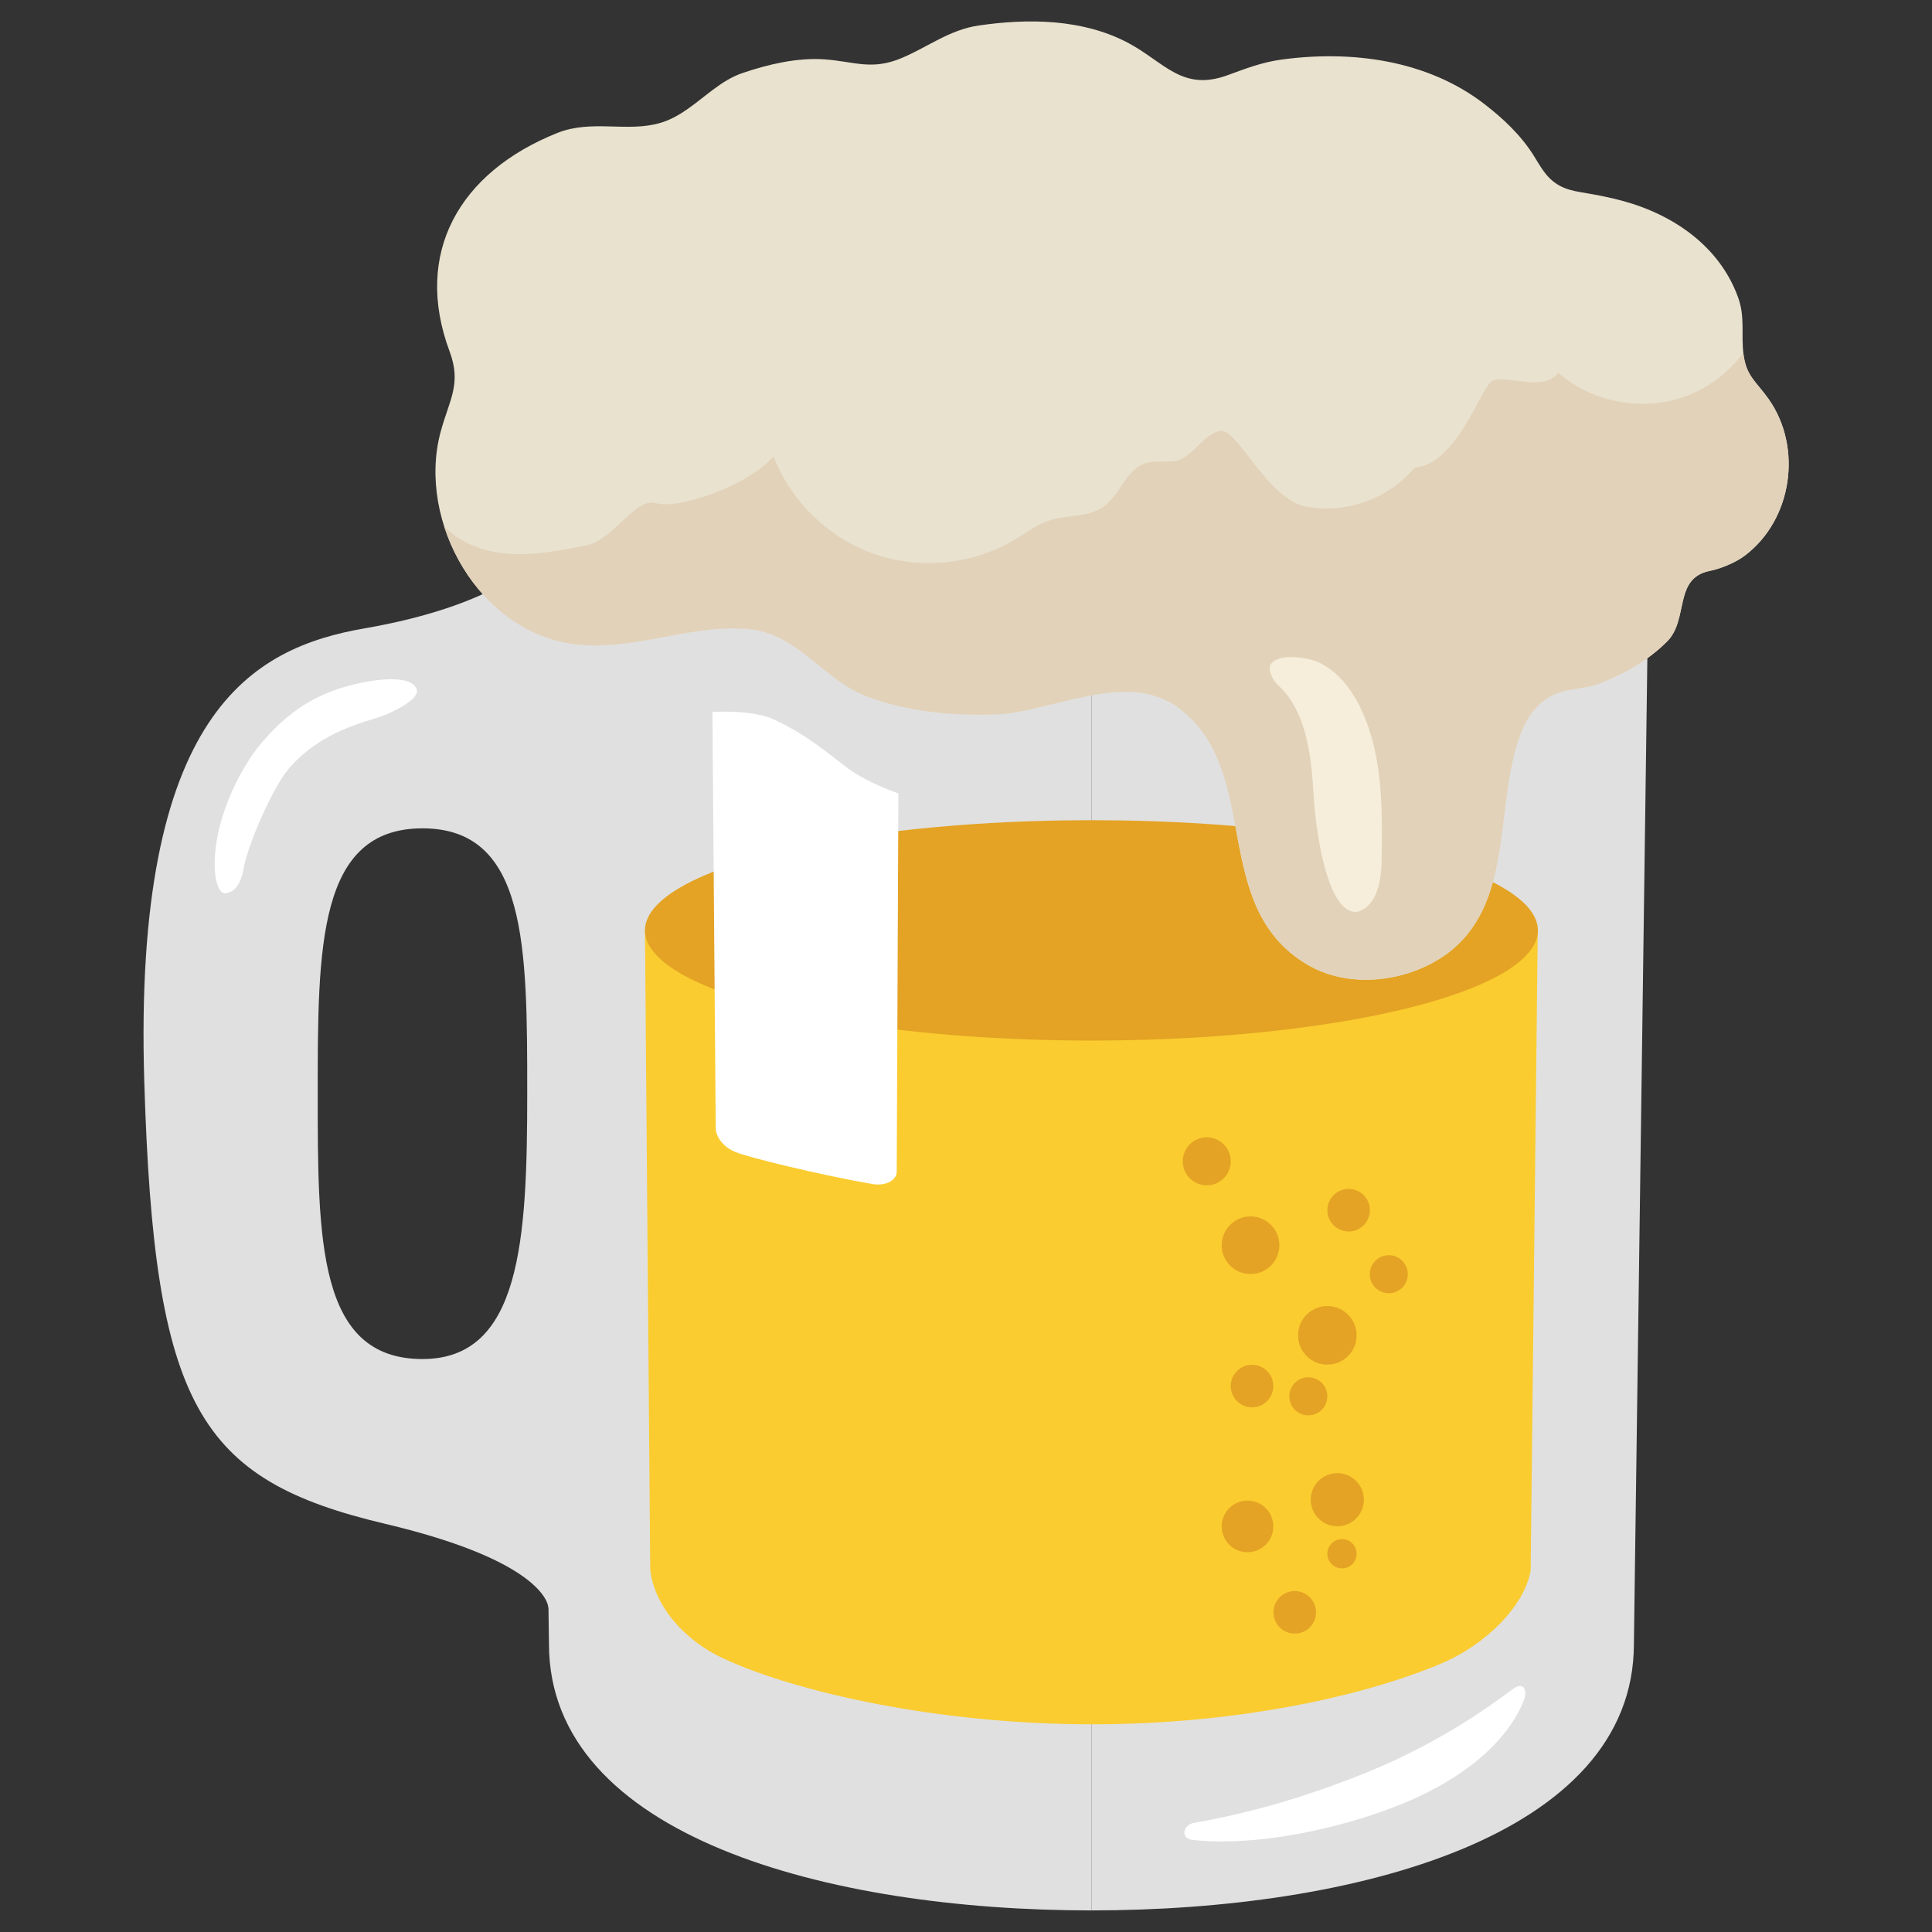
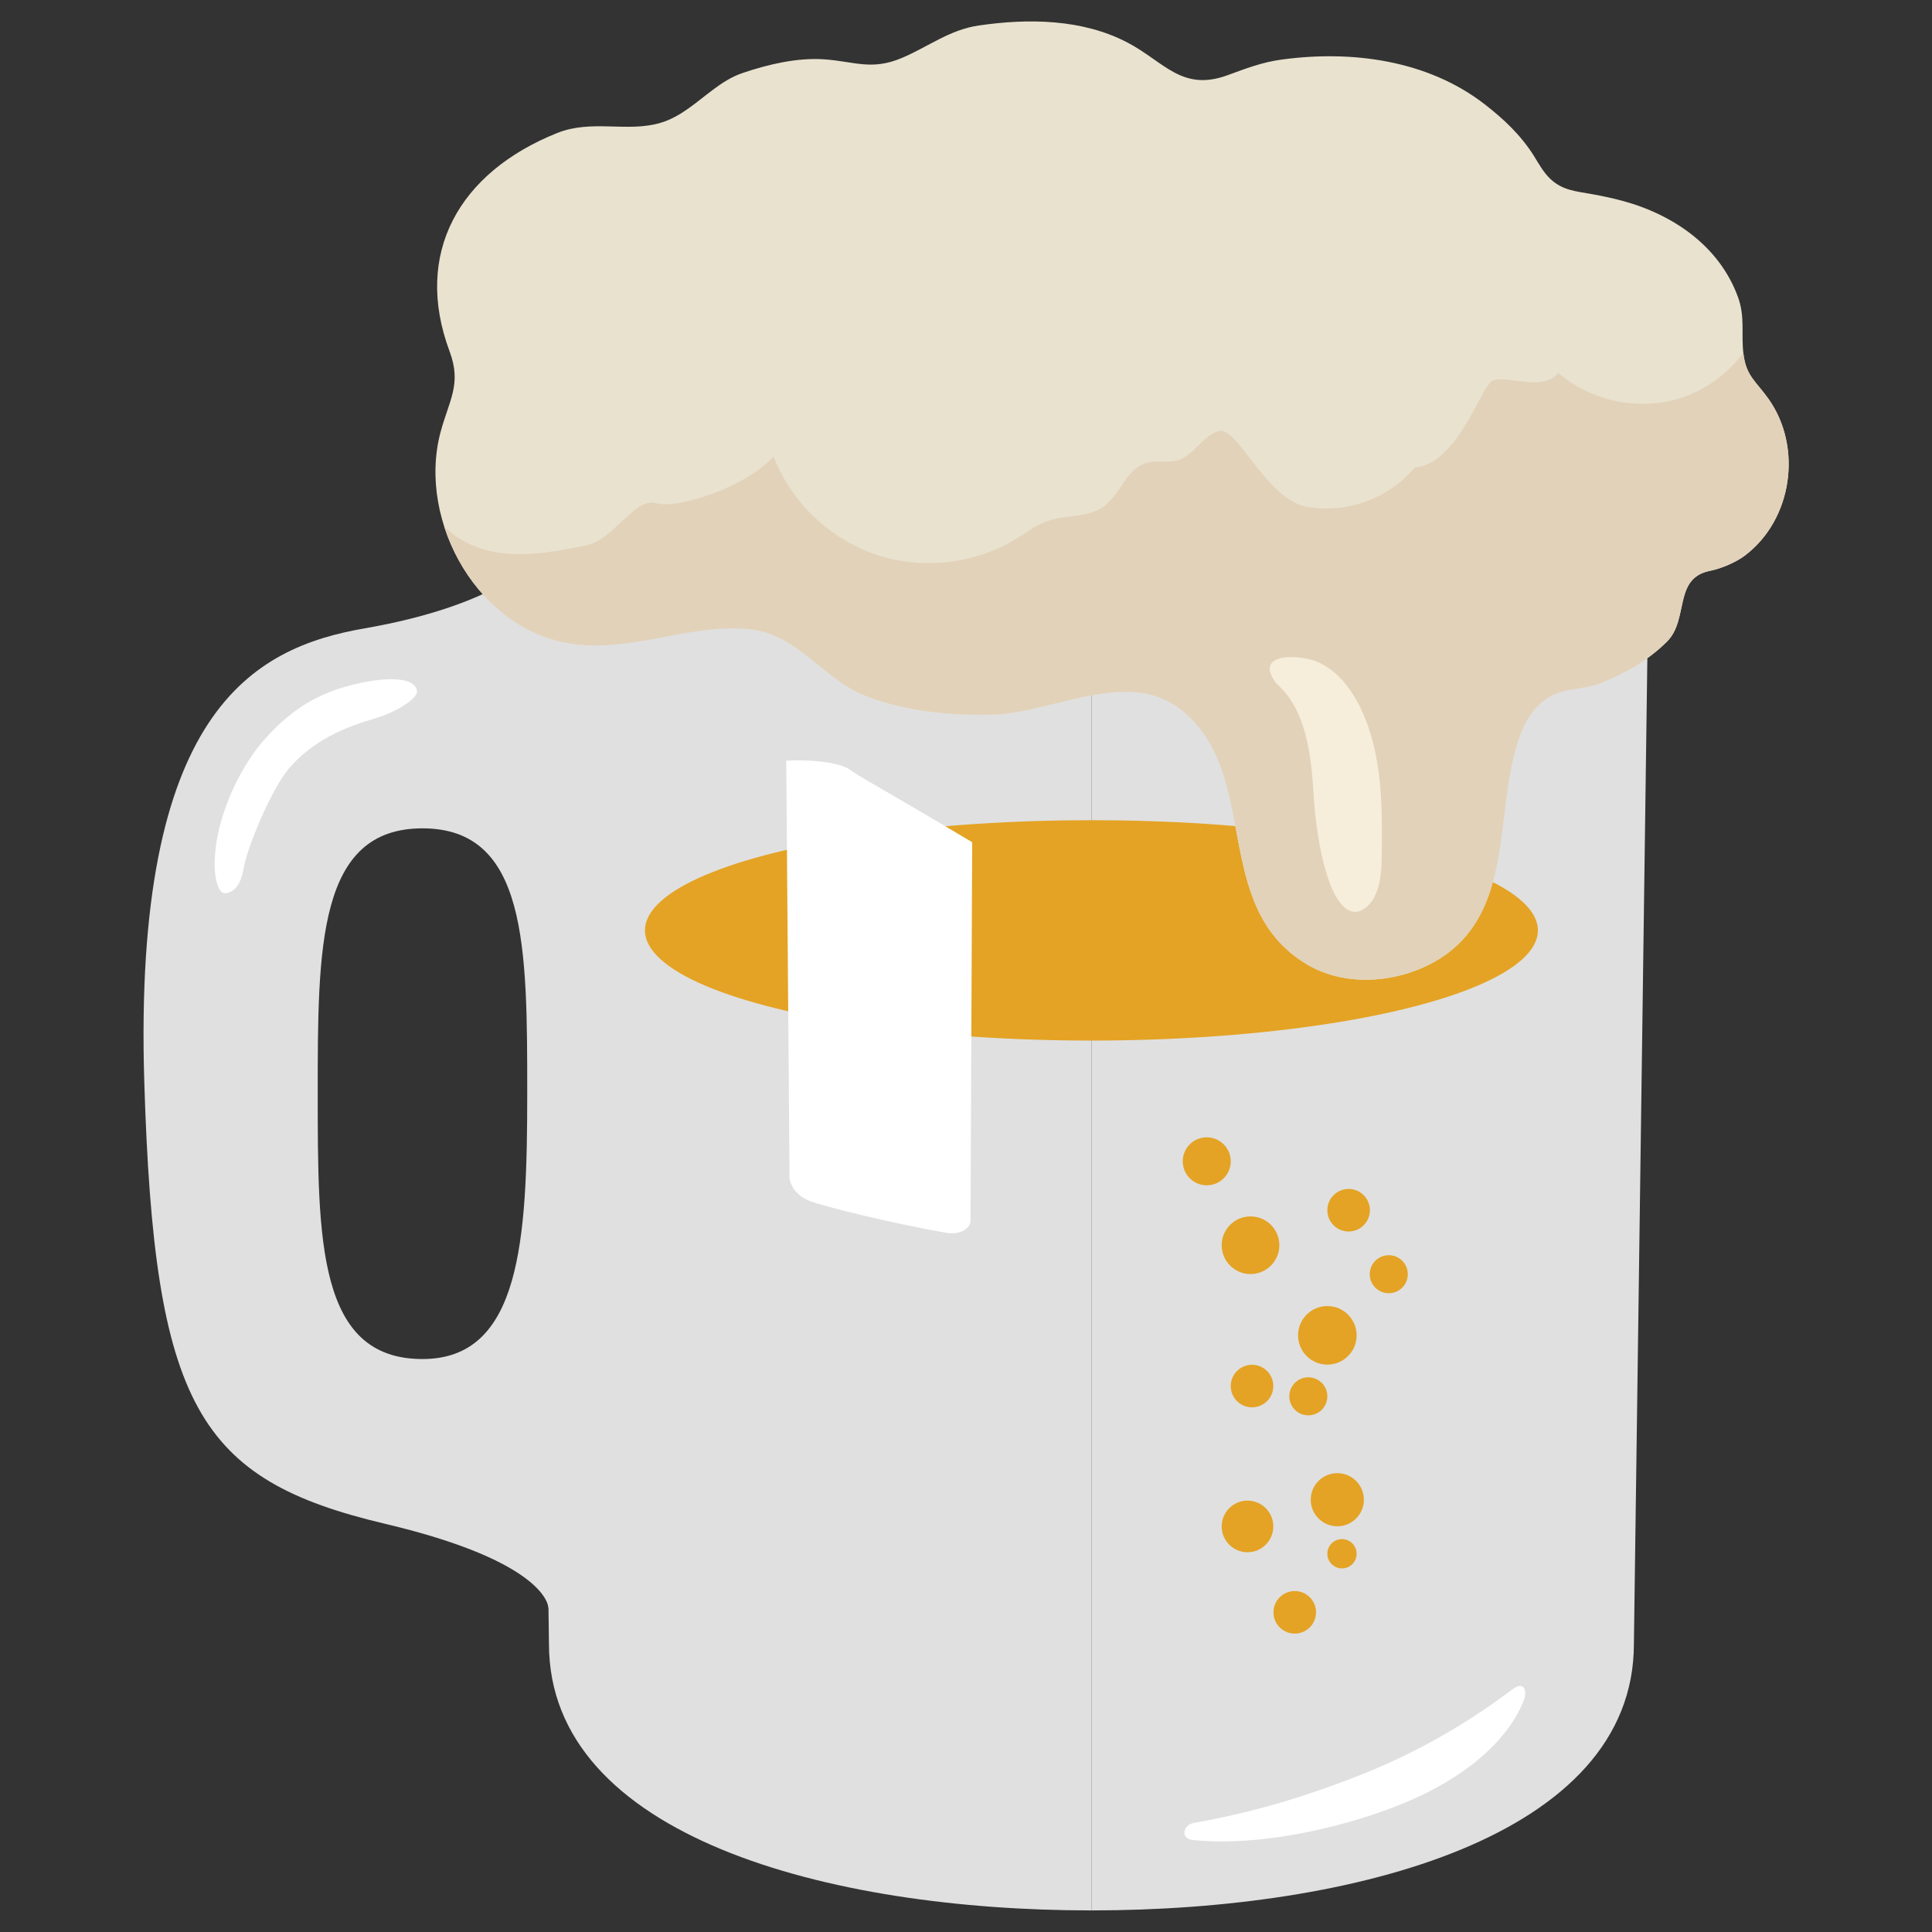
<svg xmlns="http://www.w3.org/2000/svg" xmlns:xlink="http://www.w3.org/1999/xlink" version="1.1" x="0px" y="0px" viewBox="0 0 128 128" style="enable-background:new 0 0 128 128;" xml:space="preserve">
  <rect x="0" y="0" width="128" height="128" fill="#333333" stroke="none" />
  <g id="图层_1">
</g>
  <g id="Layer_2">
    <g>
      <g>
        <path style="fill:#E0E0E0;" d="M40.5,32.5l-5.17,0.25l1.04,76.16c0,12.78,18.54,17.66,35.94,17.66V32.5H40.5z" />
        <path style="fill:#E0E0E0;" d="M104.12,32.5l5.17,0.25l-1.04,76.16c0,12.78-18.54,17.66-35.94,17.66V32.5H104.12z" />
      </g>
-       <path style="fill:#FAFAFA;" d="M72.31,23.86c-9.24,0-17.89,1.06-24.35,2.98c-5.55,1.65-8.86,3.81-8.86,5.78    c0,1.97,3.31,4.13,8.86,5.78c6.46,1.92,15.11,2.98,24.35,2.98s17.89-1.06,24.35-2.98c5.55-1.65,8.86-3.81,8.86-5.78    c0-1.97-3.31-4.13-8.86-5.78C90.2,24.92,81.55,23.86,72.31,23.86z" />
      <g>
-         <path style="fill:#FACC30;" d="M42.73,61.64l0.35,42.37c0.28,2.38,2.23,4.67,4.89,5.89c4.76,2.19,14.08,4.34,24.4,4.34     c9.85,0,18.23-1.96,23.1-4.02c3.08-1.3,5.57-3.92,5.94-6.18l0.47-42.4" />
-       </g>
+         </g>
      <ellipse style="fill:#E4A324;" cx="72.31" cy="61.64" rx="29.58" ry="7.3" />
      <g>
        <path style="fill:#CECFD0;" d="M72.31,43.22c-21.09,0-36.99-4.55-36.99-10.59c0-6.04,15.9-10.59,36.99-10.59     c21.09,0,36.99,4.55,36.99,10.59C109.29,38.66,93.39,43.22,72.31,43.22z M72.31,23.86c-9.24,0-17.89,1.06-24.35,2.98     c-5.55,1.65-8.86,3.81-8.86,5.78c0,1.97,3.31,4.13,8.86,5.78c6.46,1.92,15.11,2.98,24.35,2.98s17.89-1.06,24.35-2.98     c5.55-1.65,8.86-3.81,8.86-5.78c0-1.97-3.31-4.13-8.86-5.78C90.2,24.92,81.55,23.86,72.31,23.86z" />
      </g>
      <g>
        <circle style="fill:#E4A324;" cx="85.78" cy="106.82" r="1.41" />
        <circle style="fill:#E4A324;" cx="88.91" cy="102.94" r="0.97" />
        <circle style="fill:#E4A324;" cx="82.65" cy="101.13" r="1.71" />
        <circle style="fill:#E4A324;" cx="88.6" cy="99.36" r="1.76" />
        <circle style="fill:#E4A324;" cx="82.95" cy="91.83" r="1.41" />
        <circle style="fill:#E4A324;" cx="86.68" cy="92.51" r="1.26" />
        <circle style="fill:#E4A324;" cx="92.01" cy="84.42" r="1.26" />
        <circle style="fill:#E4A324;" cx="79.95" cy="76.94" r="1.59" />
        <circle style="fill:#E4A324;" cx="87.94" cy="88.47" r="1.94" />
        <circle style="fill:#E4A324;" cx="82.85" cy="82.5" r="1.91" />
        <circle style="fill:#E4A324;" cx="89.35" cy="80.18" r="1.41" />
      </g>
      <path style="fill:#E0E0E0;" d="M41.46,41.71l-6.16-4.46c0,0-2.5,2.88-11.14,4.38c-7.4,1.28-15.36,5.5-14.6,30.08    c0.66,21.44,3.55,26.32,15.97,29.25c10.82,2.56,10.8,5.55,10.8,5.55l5.42-3.82V76.17L41.46,41.71z M27.99,90.04    c-6.94,0-6.94-7.87-6.94-17.58c0-9.71,0-17.58,6.94-17.58c6.94,0,6.94,7.87,6.94,17.58C34.93,82.17,34.5,90.04,27.99,90.04z" />
      <path style="fill:#FFFFFF;" d="M101.01,112.5c-0.59,1.71-2.67,4.9-8.57,7.19c-3.63,1.41-8.97,2.66-13.37,2.22    c-0.94-0.09-0.65-1.01-0.01-1.13c3.67-0.65,7.23-1.64,11.46-3.34c5.5-2.22,9.18-5.17,9.7-5.53    C101.1,111.29,101.11,112.21,101.01,112.5z" />
-       <path style="fill:#FFFFFF;" d="M56.17,50.9c-1.55-1.18-2.75-2.22-4.89-3.23c-1.02-0.48-2.63-0.56-4.08-0.51l0.22,27.68    c0.03,0.29,0.29,1.06,1.29,1.48c0.83,0.35,5.58,1.52,9.17,2.14c0.94,0.11,1.51-0.33,1.53-0.8l0,0l0.11-25.09    C58.23,52.11,56.94,51.48,56.17,50.9z" />
+       <path style="fill:#FFFFFF;" d="M56.17,50.9c-1.02-0.48-2.63-0.56-4.08-0.51l0.22,27.68    c0.03,0.29,0.29,1.06,1.29,1.48c0.83,0.35,5.58,1.52,9.17,2.14c0.94,0.11,1.51-0.33,1.53-0.8l0,0l0.11-25.09    C58.23,52.11,56.94,51.48,56.17,50.9z" />
      <path style="fill:#FFFFFF;" d="M24.51,45.13c-3.08,0.52-5.12,1.69-7.16,4.06c-1.39,1.62-3.26,5.17-3.12,8.43    c0.01,0.25,0.14,1.62,0.71,1.56c0.88-0.09,1.12-1.17,1.2-1.63c0.25-1.51,1.92-5.4,3.03-6.67c2.13-2.44,4.97-3.03,6.13-3.43    c0.68-0.24,2.45-1.1,2.32-1.72C27.39,44.72,25.15,45.02,24.51,45.13z" />
      <g>
        <defs>
          <path id="SVGID_1_" d="M47.23,5.95c-1.1,0.82-2.12,1.78-3.44,2.18c-2.21,0.67-4.57-0.24-6.87,0.68      c-6.5,2.6-9.56,7.97-7.13,14.48c0.81,2.18-0.04,3.22-0.61,5.37c-1.56,5.9,2.56,13.33,9.06,14.04c3.89,0.42,7.64-1.41,11.44-1.01      c3.2,0.34,4.85,3.31,7.68,4.42c2.67,1.04,5.67,1.31,8.52,1.23c3.83-0.12,8.84-3.09,12.34-0.34c5.42,4.26,1.89,13.04,8.38,16.9      c2.66,1.58,6.27,1.2,8.79-0.39c4.84-3.05,3.67-9.36,5.08-14.05c0.36-1.25,0.87-2.39,1.98-3.16c1.11-0.77,2.34-0.56,3.56-1.03      c1.64-0.64,3.19-1.52,4.44-2.77c1.46-1.47,0.4-4.2,2.84-4.68c0.75-0.15,1.73-0.57,2.31-1.01c3.15-2.38,3.84-7.17,1.57-10.38      c-0.84-1.18-1.48-1.51-1.66-2.97c-0.17-1.32,0.13-2.47-0.38-3.82c-1.23-3.33-4.27-5.43-7.66-6.34c-0.63-0.17-1.3-0.31-1.95-0.43      c-1.09-0.2-2-0.24-2.83-1.04c-0.43-0.41-0.76-1.01-1.07-1.51c-0.86-1.37-2.01-2.45-3.28-3.43c-3.77-2.91-8.79-3.58-13.45-2.94      c-1.27,0.17-2.38,0.6-3.58,1.04c-3.01,1.09-4.18-0.89-6.59-2.16c-3-1.58-6.59-1.62-9.88-1.14c-1.93,0.28-3.36,1.42-5.09,2.15      c-2.01,0.85-3.14,0.23-5.15,0.09c-1.79-0.12-3.7,0.33-5.38,0.9C48.49,5.07,47.84,5.49,47.23,5.95z" />
        </defs>
        <use xlink:href="#SVGID_1_" style="overflow:visible;fill:#E9E2CF;" />
        <clipPath id="SVGID_2_">
          <use xlink:href="#SVGID_1_" style="overflow:visible;" />
        </clipPath>
        <path style="clip-path:url(#SVGID_2_);fill:#E2D2BA;" d="M117,20.19c-0.64,2.83-2.84,5.26-5.6,6.16     c-2.76,0.9-5.97,0.26-8.16-1.65c-0.98,1.34-3.64,0.04-4.41,0.56c-0.77,0.53-2.3,5.48-5.1,5.72c-1.7,2.05-4.55,3.08-7.17,2.59     s-4.57-5.24-5.74-5.02s-1.83,1.92-3.12,2.01c-0.64,0.05-1.31-0.06-1.91,0.17c-1.23,0.47-1.6,2.08-2.68,2.84     c-1.03,0.73-2.45,0.52-3.65,0.93c-0.77,0.26-1.43,0.77-2.12,1.19c-2.75,1.69-6.27,2.08-9.32,1.05c-3.06-1.04-5.61-3.48-6.77-6.5     c-1.78,2.03-6.38,3.51-7.79,3.1s-2.78,2.43-4.64,2.8c-1.98,0.39-4.01,0.79-6,0.44c-1.99-0.35-3.95-1.61-4.52-3.54     c-0.76,2.6-1.95,5.08-3.49,7.31c7.12,3.3,14.24,6.6,21.36,9.9c0.97,0.45,1.97,0.92,2.72,1.67c1.76,1.76,1.87,4.67,3.58,6.47     c1.82,1.92,4.8,1.99,7.44,1.93c2.54-0.06,5.07-0.12,7.61-0.18c1.18-0.03,2.42-0.04,3.47,0.49c2.91,1.49,2.61,5.98,5.03,8.18     c1.86,1.68,4.69,1.5,7.17,1.21c7-0.82,14-1.71,20.98-2.66c0.65-0.09,1.32-0.18,1.9-0.49c0.8-0.43,1.33-1.2,1.86-1.94     c4.18-5.93,9.23-11.24,14.94-15.72c1.45-1.13,2.98-2.26,3.87-3.87c0.8-1.44,1-3.13,1.18-4.77c0.2-1.75,0.4-3.51,0.6-5.26     c0.08-0.73,0.16-1.49-0.04-2.2c-0.29-0.98-1.09-1.72-1.82-2.44c-1.87-1.87-3.45-4.04-4.67-6.39c-0.58-1.12-1.09-2.31-1.97-3.22     c-0.88-0.91-2.24-1.48-3.42-1.04" />
      </g>
      <path style="fill:#F6EEDA;" d="M84.57,45.29c2.01,1.76,2.31,4.81,2.47,7.51c0.17,2.81,1.03,7.92,2.93,7.6    c1.29-0.41,1.55-2.1,1.57-3.45c0.05-3.34,0.08-6.81-1.31-9.85c-0.61-1.33-1.53-2.59-2.85-3.21    C86.18,43.33,82.94,43.19,84.57,45.29" />
    </g>
  </g>
</svg>